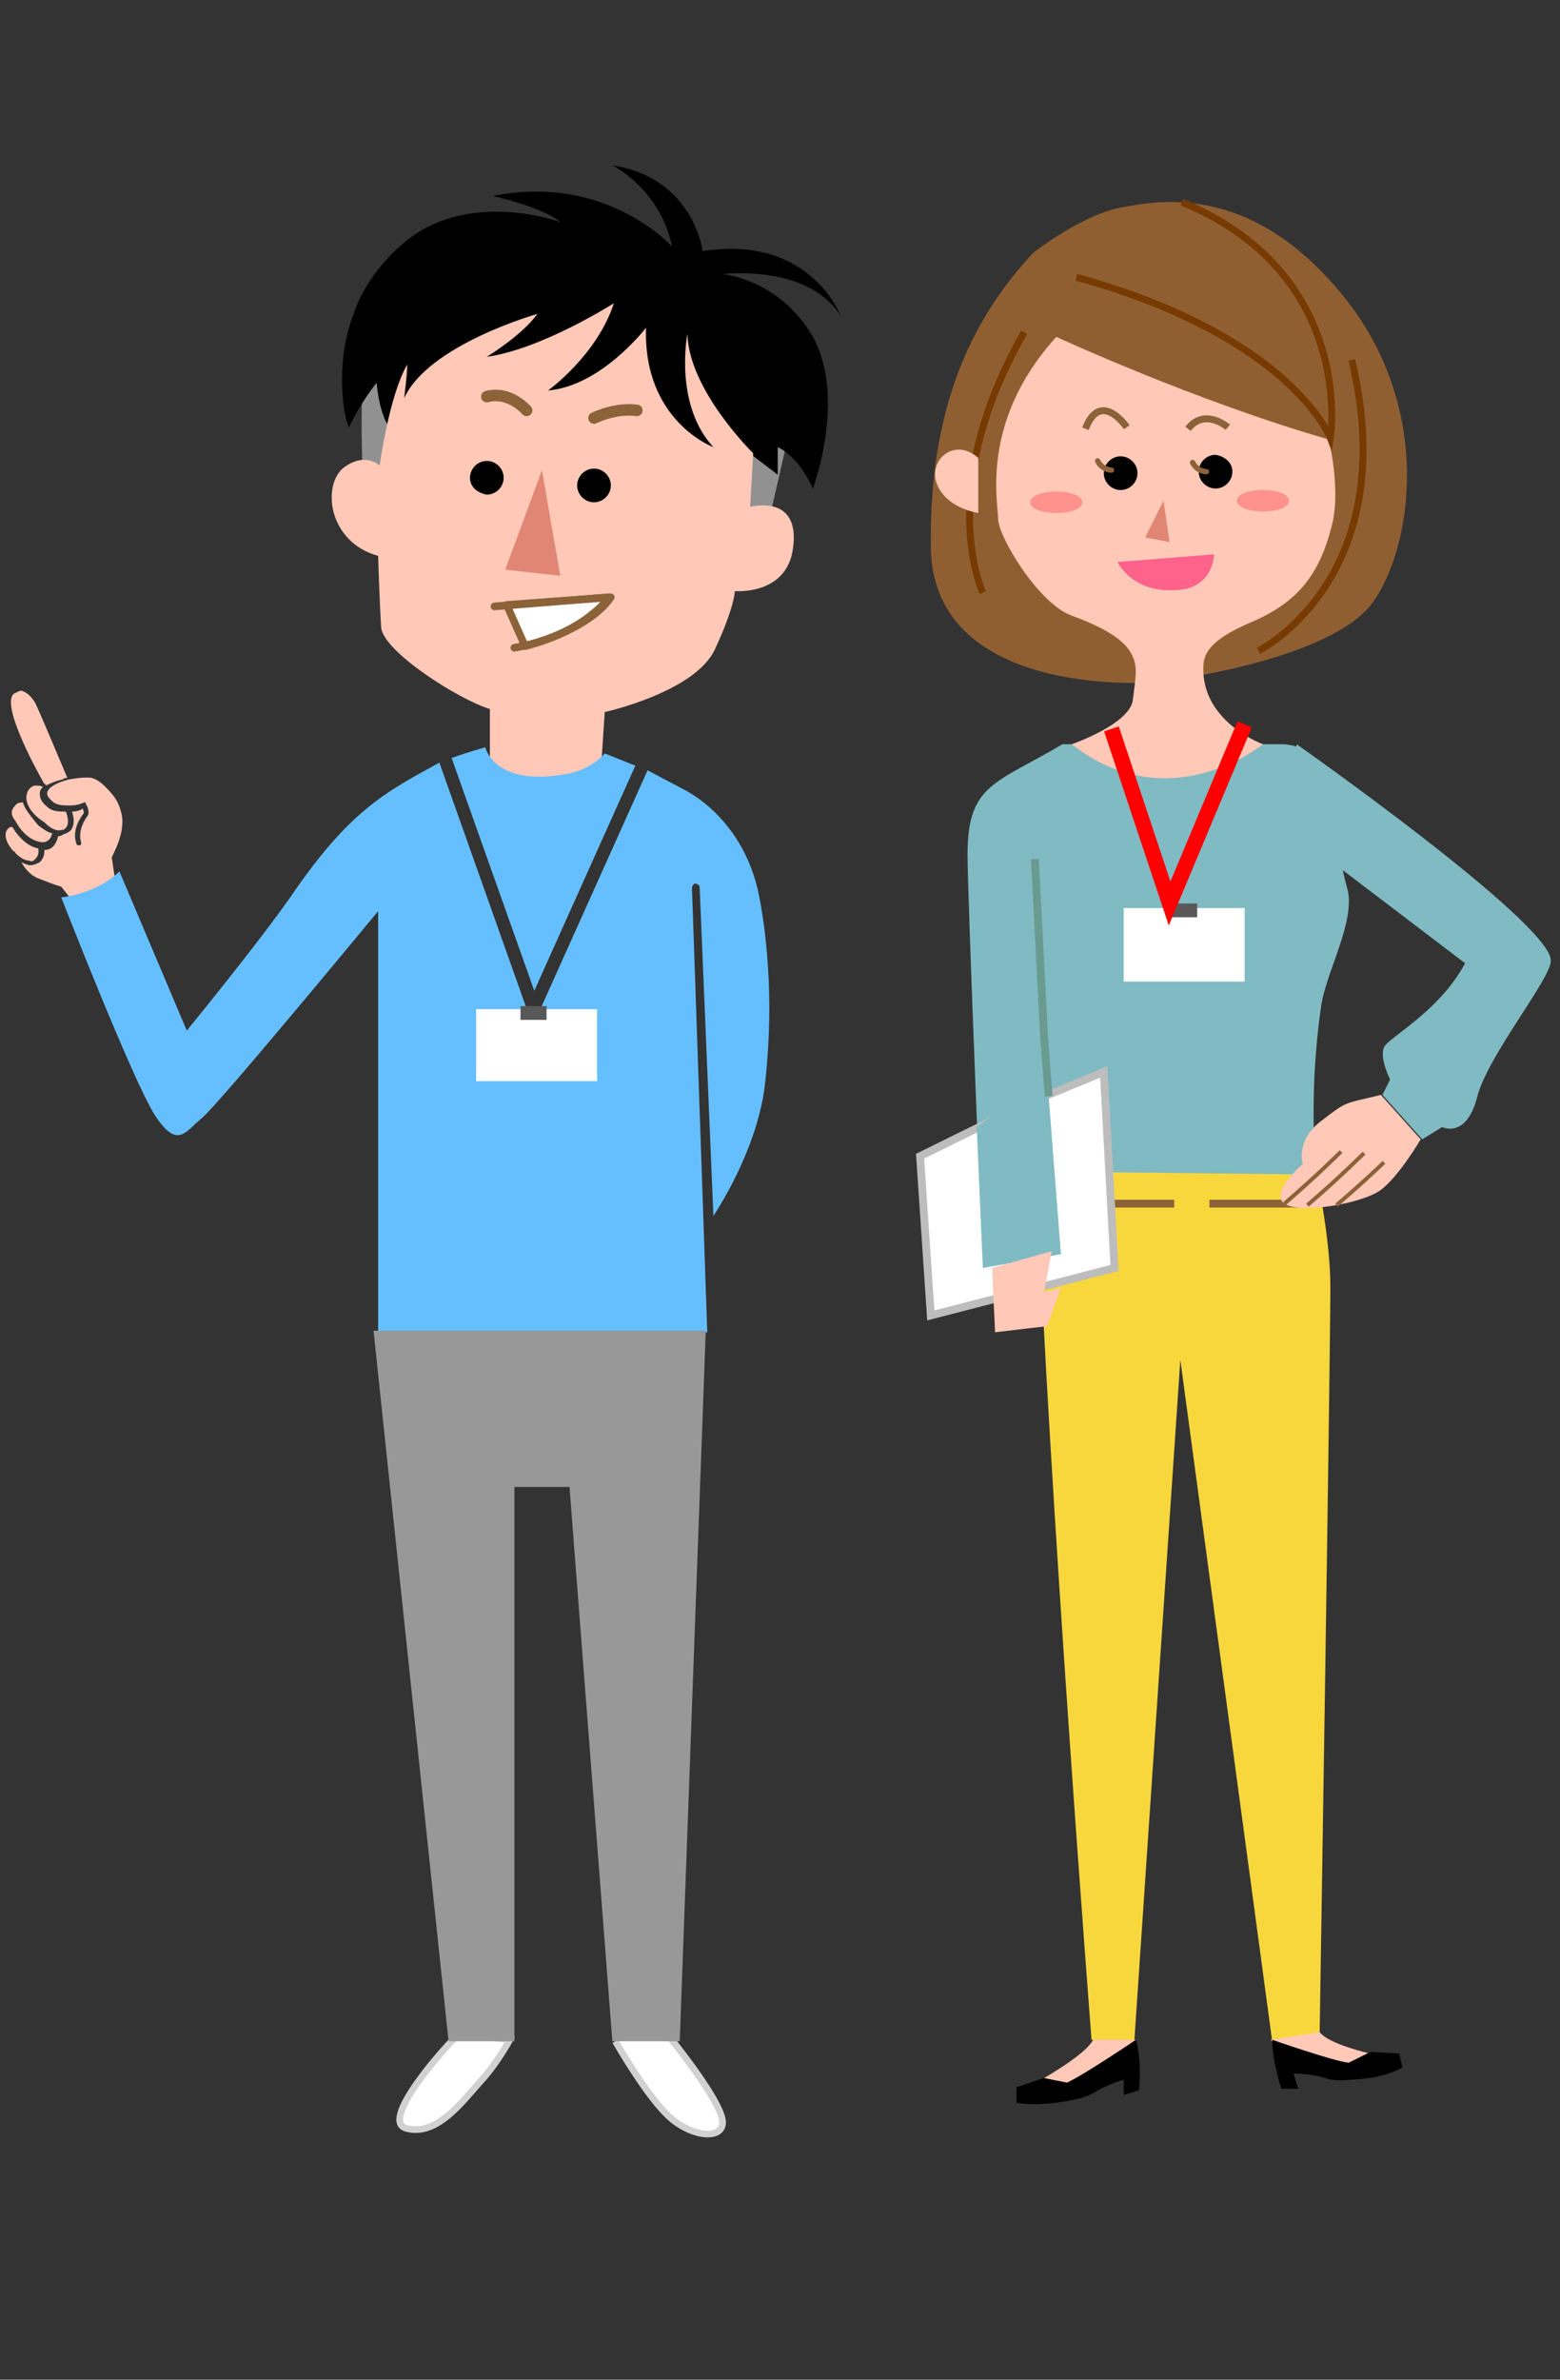
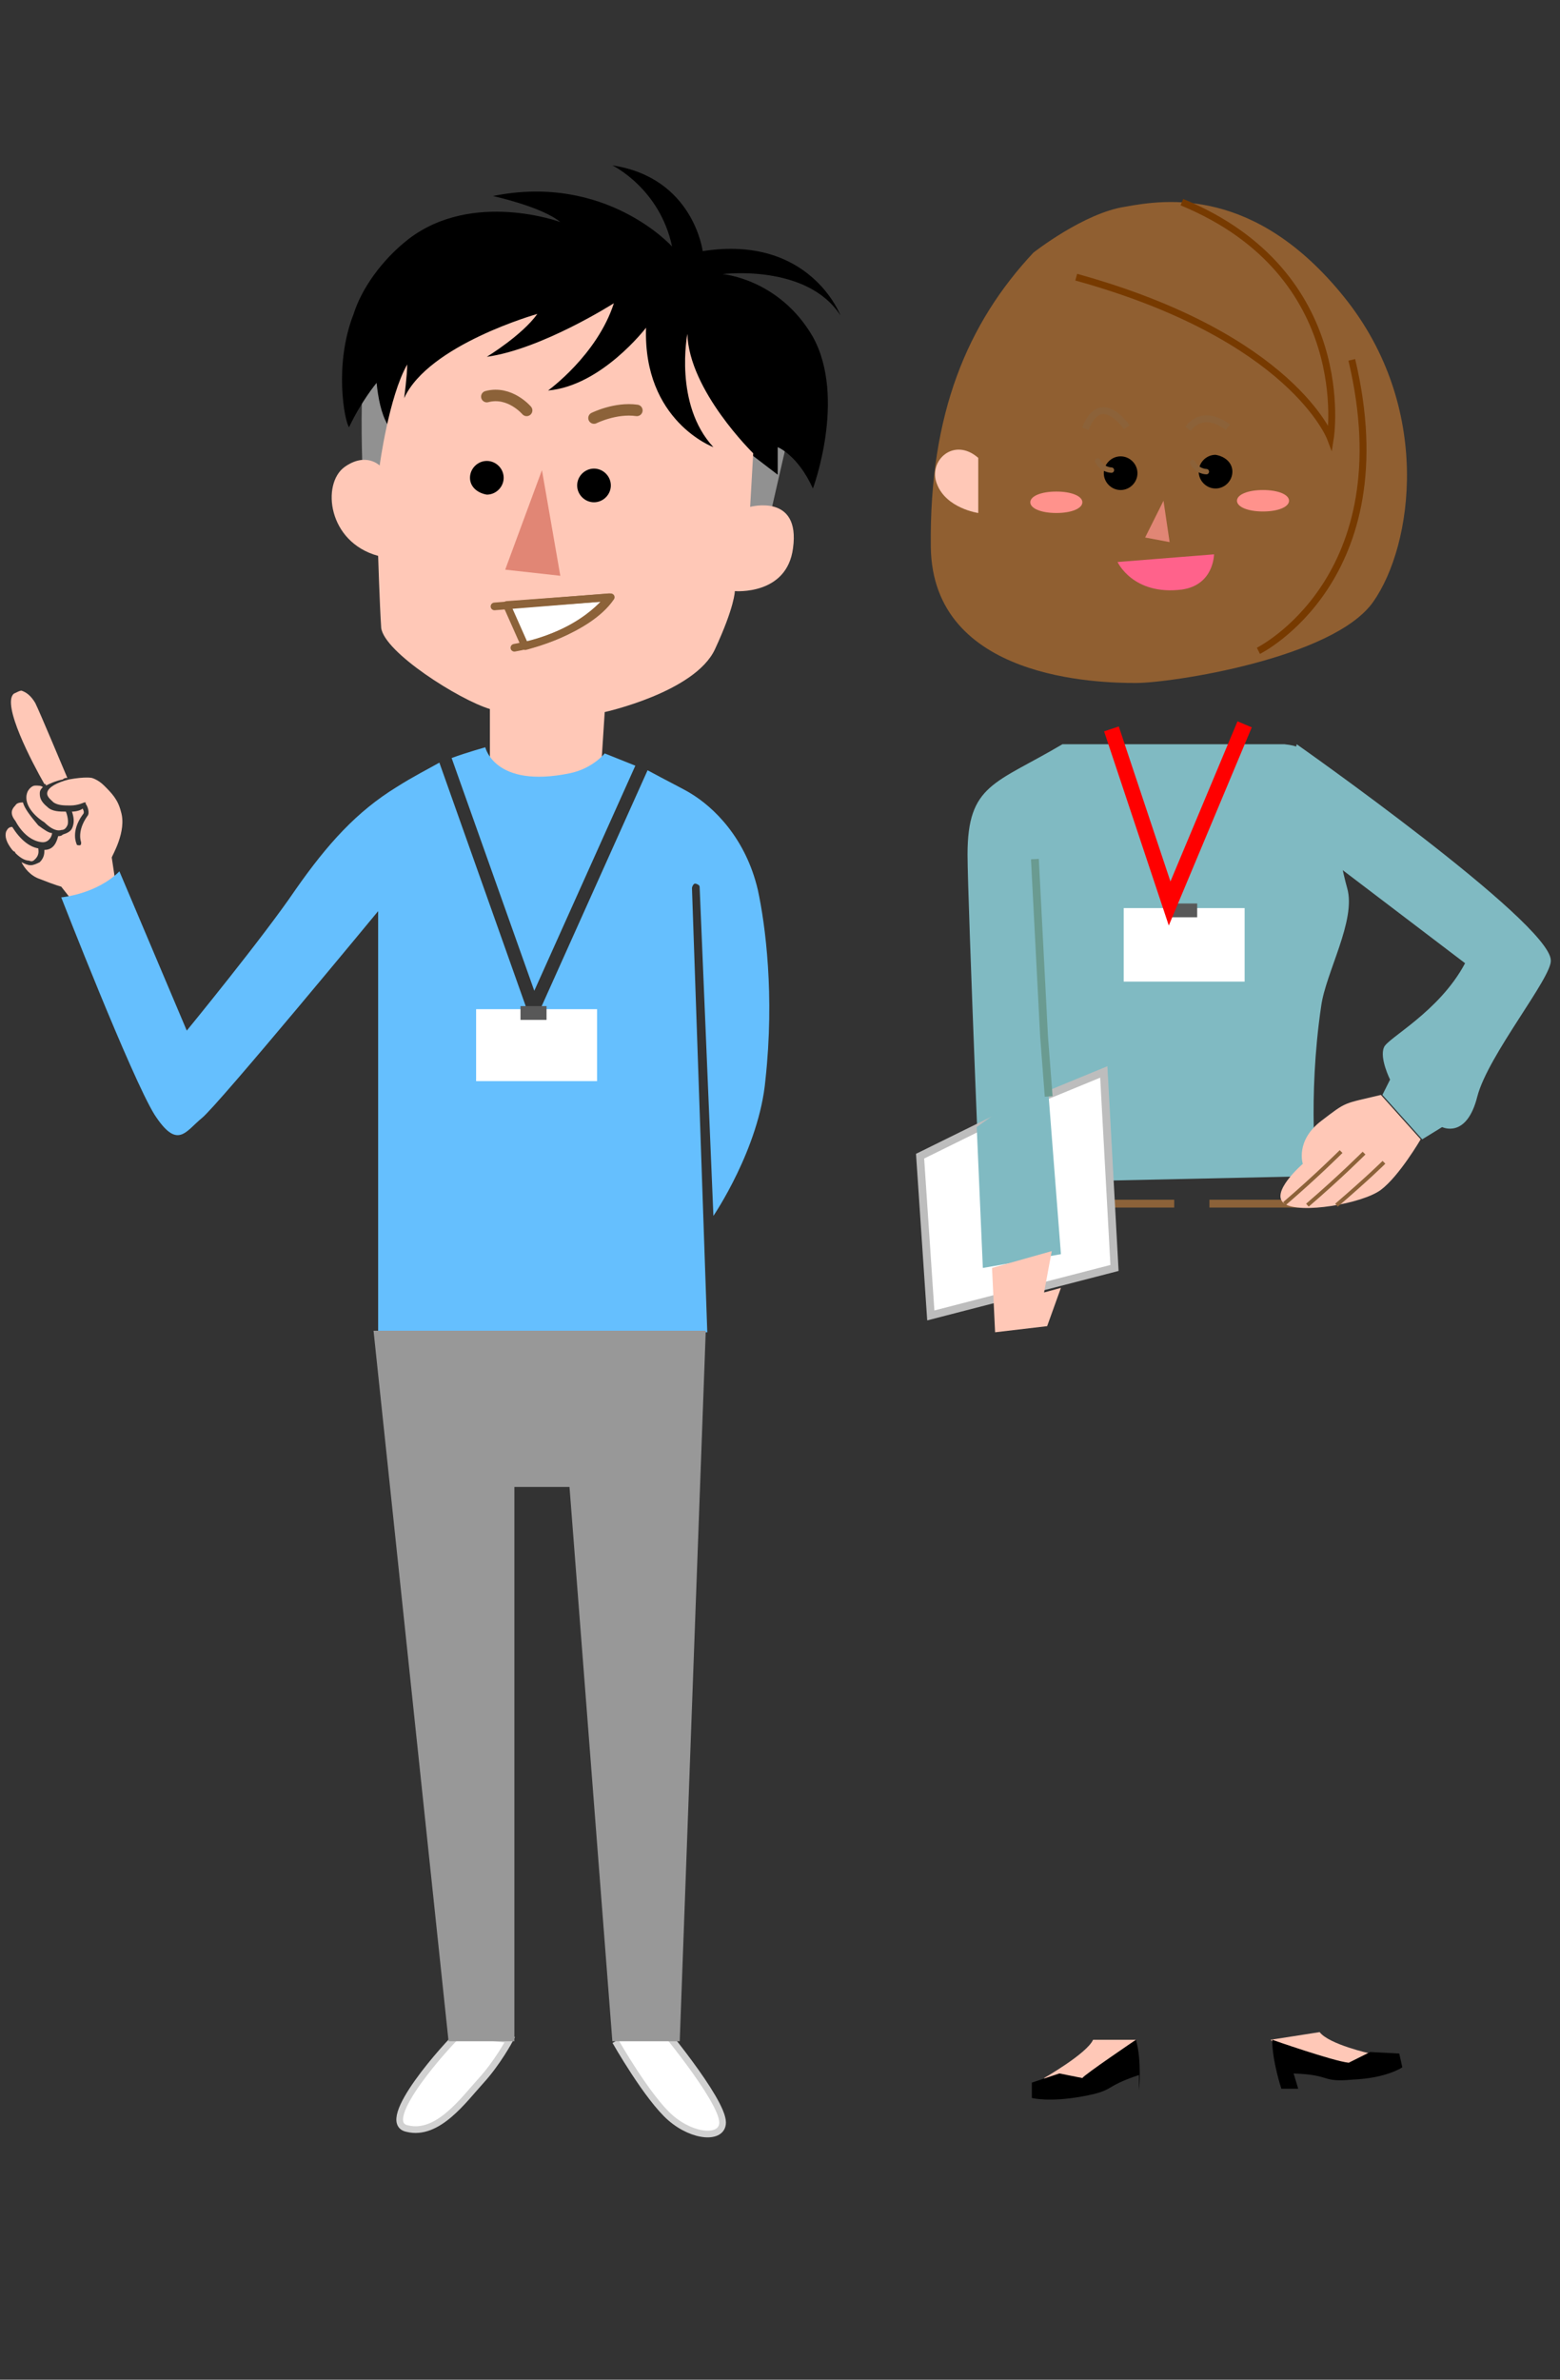
<svg xmlns="http://www.w3.org/2000/svg" version="1.1" id="レイヤー_1" x="0px" y="0px" width="101.9px" height="155.4px" viewBox="0 0 101.9 155.4" style="enable-background:new 0 0 101.9 155.4;" xml:space="preserve">
  <rect x="0" y="0" width="101.9" height="155.4" fill="#333333" stroke="none" />
  <style type="text/css">
	.st0{fill:#FFC8B7;}
	.st1{fill:#65BFFE;}
	.st2{fill:#919191;}
	.st3{fill:#E18675;}
	.st4{fill:none;stroke:#8C6239;stroke-width:0.75;stroke-linecap:round;stroke-miterlimit:10;}
	.st5{fill:#FFFFFF;stroke:#8C6239;stroke-width:0.489;stroke-linejoin:round;stroke-miterlimit:10;}
	.st6{fill:none;stroke:#8C6239;stroke-width:0.5;stroke-linecap:round;stroke-linejoin:round;stroke-miterlimit:10;}
	.st7{fill:#FFFFFF;}
	.st8{fill:#585858;}
	.st9{fill:#FFFFFF;stroke:#D1D1D1;stroke-width:0.436;stroke-miterlimit:10;}
	.st10{fill:#989898;}
	.st11{fill:#80BAC2;}
	.st12{fill:#905F31;}
	.st13{fill:none;stroke:#773A00;stroke-width:0.451;stroke-miterlimit:10;}
	.st14{fill:#F8D73D;}
	.st15{fill:none;stroke:#8C6239;stroke-width:0.511;stroke-miterlimit:10;}
	.st16{fill:#FF628B;}
	.st17{fill:none;stroke:#8C6239;stroke-width:0.352;stroke-linecap:round;stroke-miterlimit:10;}
	.st18{fill:#FF928C;}
	.st19{fill:none;stroke:#8C6239;stroke-width:0.451;stroke-miterlimit:10;}
	.st20{fill:#FFFFFF;stroke:#BDBDBD;stroke-width:0.511;stroke-miterlimit:10;}
	.st21{fill:none;stroke:#6A9B91;stroke-width:0.511;stroke-miterlimit:10;}
	.st22{fill:none;stroke:#8C6239;stroke-width:0.256;stroke-miterlimit:10;}
	.st23{fill:none;stroke:#FF0000;stroke-width:1.012;stroke-miterlimit:10;}
</style>
  <g>
    <g>
      <g>
        <path class="st0" d="M2.9,51.2c-0.8-1.4-2.8-5.2-2-5.9c0.2-0.1,0.4-0.2,0.5-0.2c0.3,0.1,0.6,0.3,0.9,0.8c0.3,0.6,1.8,4.2,2.1,4.9     c-0.1,0-0.2,0-0.3,0.1c-0.5,0.1-0.9,0.3-1.1,0.4C3,51.2,3,51.2,2.9,51.2C3,51.2,2.9,51.2,2.9,51.2z M1.8,51.7     c0.1-0.2,0.3-0.4,0.5-0.4c0.2,0,0.4,0,0.5,0.1c-0.1,0.1-0.2,0.2-0.2,0.4c0,0.2,0,0.5,0.5,0.9C3.4,53,3.9,53,4.3,53     c0.1,0.2,0.2,0.7,0.1,0.9c-0.1,0.2-0.2,0.3-0.4,0.3l0,0c0,0-0.4,0.2-1.1-0.5C2.1,53.2,1.5,52.4,1.8,51.7z M1,52.6     c0.1-0.2,0.4-0.2,0.5-0.2c0,0,0,0,0,0c0.1,0.4,0.5,0.9,1,1.5c0.4,0.3,0.7,0.5,0.9,0.5c0,0.2-0.2,0.6-0.6,0.6     c-0.2,0-1.1-0.1-1.8-1.4c0,0,0,0,0,0C0.6,53.1,0.8,52.8,1,52.6z M0.4,54.3c0.1-0.2,0.2-0.3,0.4-0.3c0.5,0.8,1.1,1.3,1.7,1.4     c0,0.1,0.1,0.4-0.2,0.7c-0.1,0.1-0.2,0.2-0.4,0.1c-0.2,0-0.5-0.1-0.9-0.5c0,0,0,0,0,0c0,0,0-0.1-0.1-0.1c0,0-0.1-0.1-0.1-0.1     C0.4,55,0.3,54.6,0.4,54.3z M7.6,58l-2.5,1.3L4,57.9l0,0c0,0-0.4-0.1-1.4-0.5c-0.6-0.2-1-0.7-1.2-1.1c0.2,0.1,0.4,0.2,0.6,0.2     c0,0,0,0,0,0c0.2,0,0.4-0.1,0.6-0.2c0.3-0.3,0.3-0.6,0.3-0.8c0,0,0,0,0,0c0.6,0,0.8-0.5,0.9-0.9c0.1,0,0.2,0,0.3-0.1     c0.3-0.1,0.5-0.2,0.6-0.4c0.2-0.4,0.1-0.8,0-1.1c0.3,0,0.6-0.1,0.7-0.2c0.1,0.2,0.1,0.3,0,0.4c-0.8,1.1-0.4,1.9-0.4,1.9     c0,0.1,0.1,0.1,0.2,0.1c0.1,0,0.1-0.1,0.1-0.2c0,0-0.3-0.7,0.4-1.7c0.2-0.2,0-0.7-0.1-0.8l0-0.1l-0.1,0c0,0-0.4,0.2-0.9,0.2     c0,0,0,0,0,0c-0.4,0-0.8,0-1.1-0.2c-0.2-0.2-0.5-0.4-0.4-0.7c0.1-0.3,0.6-0.6,1.4-0.8C5.6,50.7,6,50.8,6,50.8     c0,0,0.4,0.1,0.8,0.5c0.5,0.5,0.9,0.9,1.1,1.7c0.4,1.3-0.6,2.9-0.6,3l0,0L7.6,58z" />
      </g>
      <path class="st1" d="M49.5,58.1c-0.8-3.4-2.9-5.4-4.4-6.3c-0.3-0.2-1.7-0.9-2.8-1.5L34.8,67l-6.1-17.2c-0.7,0.4-1.7,0.9-2.8,1.6    c-2.6,1.6-4.5,3.7-6.6,6.7c-2.1,3.1-7.1,9.2-7.1,9.2L7.8,56.9C6.3,58.4,4,58.6,4,58.6s4.6,11.8,6.1,14.2c1.5,2.3,2,1.1,3.1,0.2    c1.1-0.9,11.5-13.5,11.5-13.5v27.5h21.5L45.2,58c0-0.1,0.1-0.3,0.2-0.3c0.1,0,0.3,0.1,0.3,0.2l0.9,21.5c0,0,3-4.4,3.4-8.9    C50.6,65,50,60.4,49.5,58.1z" />
      <path class="st2" d="M51.6,28l-1.9,8.3l-25.9-3.1c0,0-0.6-9,0.4-11.9c1-3,13.8-4.9,13.8-4.9l11,5.3L51.6,28z" />
      <path d="M54.9,20.6c0,0-2-5.3-9-4.2c0,0-0.6-4.8-5.9-5.6c0,0,3.1,1.5,3.9,5.3c0,0-4.3-4.8-11.7-3.3c0,0,3.2,0.7,4.4,1.7    c0,0-5.7-2.1-9.9,1.1c-1.8,1.4-3.1,3.3-3.6,4.9c-1.3,3.3-0.6,7-0.3,7.4c0.8-1.7,1.8-2.9,1.8-2.9c0.1,1,0.3,2,0.7,2.7l23.8,2    l1.7,1.3v-1.8c0,0,1.3,0.5,2.3,2.7c0,0,2.2-5.9,0-9.9c-2.2-3.8-5.9-4.1-5.9-4.1S52.7,17.2,54.9,20.6z" />
      <path class="st0" d="M39.3,49.6l0.2-3.1c0,0,5.9-1.3,7.2-4.1c1.3-2.8,1.3-3.8,1.3-3.8s3.4,0.3,3.8-2.8c0.5-3.6-2.8-2.7-2.8-2.7    l0.2-3.5c0,0-4.2-4.1-4.3-7.8c0,0-0.9,4.6,1.7,7.4c0,0-4.6-1.7-4.4-7.8c0,0-2.9,3.8-6.4,4.1c0,0,3.2-2.3,4.3-5.7    c0,0-4.7,3-8.3,3.5c0,0,2.3-1.4,3.3-2.8c0,0-7.1,2-8.7,5.5c0,0,0.2-1.5,0.2-2.2c-1.2,2.1-1.8,6.6-1.8,6.6s-0.9-0.9-2.3,0.1    c-1.5,1.1-1.1,4.9,2.2,5.8c0,0,0.1,3.2,0.2,4.7c0.2,1.6,5.1,4.7,7.1,5.3l0,3.6c0,0,0.5,2.9,3.9,2.3C39.3,51.5,39.3,49.6,39.3,49.6    z" />
      <polygon class="st3" points="35.4,30.7 33,37.2 36.6,37.6   " />
      <path d="M37.7,31.7c0-0.6,0.5-1.1,1.1-1.1c0.6,0,1.1,0.5,1.1,1.1c0,0.6-0.5,1.1-1.1,1.1C38.2,32.8,37.7,32.3,37.7,31.7z" />
      <path d="M30.7,31.2c0-0.6,0.5-1.1,1.1-1.1c0.6,0,1.1,0.5,1.1,1.1c0,0.6-0.5,1.1-1.1,1.1C31.2,32.2,30.7,31.8,30.7,31.2z" />
      <path class="st4" d="M38.8,27.3c0,0,1.4-0.7,2.8-0.5" />
      <path class="st4" d="M34.4,26.8c0,0-1.1-1.3-2.6-0.9" />
      <path class="st5" d="M33.1,39.5l1.2,2.7c0,0,4.1-1,5.6-3.2L33.1,39.5z" />
      <path class="st6" d="M32.3,39.6l7.5-0.6c0,0-1.7,2.5-6.2,3.3" />
      <path class="st1" d="M34.9,64.7L41.5,50l-2-0.8c0,0-0.8,1-2.3,1.3c-4.9,1-5.5-1.7-5.5-1.7s-1.1,0.3-2.2,0.7L34.9,64.7z" />
      <rect x="31.1" y="65.9" class="st7" width="7.9" height="4.7" />
      <rect x="34" y="65.7" class="st8" width="1.7" height="0.9" />
    </g>
    <g>
      <path class="st9" d="M40.2,133.3c0,0,2.1,3.7,3.6,5c1.5,1.3,3.4,1.4,3.4,0.3c0-1.5-4.3-6.6-4.3-6.6" />
      <path class="st9" d="M33.3,133.2c0,0-0.8,1.5-1.9,2.7c-1.1,1.2-2.8,3.6-4.8,3.1c-2-0.4,2.7-5.6,3.4-6.2L33.3,133.2z" />
      <polygon class="st10" points="24.4,86.9 29.3,133.3 33.6,133.3 33.6,97.1 37.2,97.1 40,133.3 44.4,133.3 46.1,86.9   " />
    </g>
  </g>
  <g>
    <path class="st11" d="M86.8,51.5c-2.1-2.3-1.1-2.7-2.9-2.9H69.4c-4.4,2.6-6.2,2.6-6.2,7.2c0,2.9,1,27.1,1,27.1l3.6-0.3l-0.3-5.4   L86,76.8c0,0-0.6-5,0.3-11.1c0.3-2.2,2.3-5.6,1.7-7.7C87.4,55.9,86.8,51.5,86.8,51.5z" />
    <path class="st12" d="M67.5,16.5c-4.3,4.6-6.8,10.5-6.7,19.2s11,8.9,13.4,8.9c2.3,0,12.9-1.6,15.5-5.3c2.6-3.7,3.9-12.7-1.9-19.9   S76.2,13,73.5,13.5C70.8,13.9,67.5,16.5,67.5,16.5z" />
-     <path class="st0" d="M69,22c-5,5.5-3.8,10.8-3.8,11.9c0,1.1,2.6,5.5,4.8,6.3c3,1.1,3.7,2,4,2.7s0.2,1.2,0,2.8c-0.2,1.6-4,2.9-4,2.9   c6.4,5,12.5,0,12.5,0s-3.9-1.4-3.9-4.9c0-0.8,0.1-1.8,3.2-3.1c3-1.3,4.4-3.1,5.2-6.3c0.6-2.3-0.2-5.6-0.2-5.6   C78.1,26.2,69,22,69,22z" />
-     <path class="st13" d="M66.9,21.7c-5.9,10.3-2.7,17-2.7,17" />
    <path class="st13" d="M88.3,23.5c3.4,14.3-6.1,19-6.1,19" />
    <path class="st13" d="M77.2,13.2c11.4,4.7,9.7,15.4,9.7,15.4S84.4,22,70.3,18.1" />
-     <path class="st14" d="M67.7,76.5c0.8,20.7,3.6,56.7,3.6,56.7h2.8l3-44.4l6,44.5l3.1-0.5c0,0,0.7-44,0.7-48.8c0-3.1-0.9-7.3-0.9-7.3   L67.7,76.5z" />
    <line class="st15" x1="69.5" y1="78.6" x2="76.7" y2="78.6" />
    <line class="st15" x1="79" y1="78.6" x2="85.6" y2="78.6" />
    <path class="st3" d="M76,32.7c0,0-0.7,1.4-1.2,2.4l1.6,0.3L76,32.7z" />
    <path class="st16" d="M73,36.7c0,0,1,2.2,4.2,1.8c2.1-0.3,2.1-2.3,2.1-2.3L73,36.7z" />
    <g>
      <path d="M80.5,30.8c0,0.6-0.5,1.1-1.1,1.1c-0.6,0-1.1-0.5-1.1-1.1c0-0.6,0.5-1.1,1.1-1.1C80,29.8,80.5,30.2,80.5,30.8z" />
      <path class="st17" d="M78.8,30.8c0,0-0.6,0-0.9-0.6" />
    </g>
    <g>
      <path d="M74.3,30.9c0,0.6-0.5,1.1-1.1,1.1c-0.6,0-1.1-0.5-1.1-1.1c0-0.6,0.5-1.1,1.1-1.1C73.8,29.8,74.3,30.3,74.3,30.9z" />
      <path class="st17" d="M72.6,30.7c0,0-0.6,0-0.9-0.6" />
    </g>
    <path class="st0" d="M63.9,29.9v3.6c0,0-2.1-0.3-2.7-1.9C60.6,30.1,62.3,28.5,63.9,29.9z" />
    <path class="st18" d="M70.7,32.8c0,0.4-0.7,0.7-1.7,0.7s-1.7-0.3-1.7-0.7c0-0.4,0.7-0.7,1.7-0.7S70.7,32.4,70.7,32.8z" />
    <path class="st18" d="M84.2,32.7c0,0.4-0.7,0.7-1.7,0.7s-1.7-0.3-1.7-0.7c0-0.4,0.7-0.7,1.7-0.7S84.2,32.3,84.2,32.7z" />
    <path class="st19" d="M70.9,28c1-2.6,2.7-0.1,2.7-0.1" />
    <path class="st19" d="M77.6,28c1.1-1.4,2.6-0.1,2.6-0.1" />
    <polygon class="st20" points="67,72.1 72.1,70 72.8,82.8 60.8,85.9 60.1,75.5  " />
    <g>
      <path class="st0" d="M86.2,132.7c0.6,0.8,3.3,1.4,3.3,1.4l-0.5,1.1l-4.4-0.4l-1.6-1.6L86.2,132.7z" />
      <path d="M83.1,133.2c0,1.4,0.6,3.2,0.6,3.2h1.1l-0.3-1c2.6,0.1,1.7,0.6,3.9,0.4c2.2-0.1,3.2-0.8,3.2-0.8l-0.2-0.9l-1.9-0.1    l-1.4,0.7C87.1,134.6,83.1,133.2,83.1,133.2z" />
    </g>
    <g>
      <path class="st0" d="M71.4,133.2c-0.4,0.9-3.2,2.5-3.2,2.5l0.8,0.9l4.1-1.5l1.1-1.9H71.4z" />
-       <path d="M74.2,133.2c0.4,1.4,0.2,3.3,0.2,3.3l-1,0.3l0-1c-2.4,0.8-1.5,1-3.7,1.4c-2.2,0.4-3.3,0.1-3.3,0.1l0-1l1.8-0.6l1.5,0.3    C70.8,135.5,74.2,133.2,74.2,133.2z" />
+       <path d="M74.2,133.2c0.4,1.4,0.2,3.3,0.2,3.3l0-1c-2.4,0.8-1.5,1-3.7,1.4c-2.2,0.4-3.3,0.1-3.3,0.1l0-1l1.8-0.6l1.5,0.3    C70.8,135.5,74.2,133.2,74.2,133.2z" />
    </g>
    <polygon class="st11" points="63.8,73.6 64.2,82.8 69.3,81.9 68.5,71.6 68.4,70.3  " />
    <polyline class="st21" points="68.5,71.6 68.2,67.7 67.6,56.1  " />
    <polygon class="st0" points="64.8,82.8 65,87 68.4,86.6 69.3,84.1 68.2,84.4 68.7,81.7  " />
    <path class="st11" d="M83.6,53.7l12.1,9.2c-1.7,3.2-5.1,4.9-5.3,5.5c-0.3,0.7,0.4,2.1,0.4,2.1l-0.5,1l2.6,2.9l1.3-0.8   c0,0,1.6,0.8,2.3-2c0.7-2.7,4.9-7.8,4.8-8.9c-0.1-2.5-16.6-14.1-16.6-14.1L83.6,53.7z" />
    <path class="st0" d="M90.2,71.5c-2.5,0.6-2.2,0.4-3.9,1.7c-1.7,1.3-1.2,2.8-1.2,2.8s-2.2,1.9-1.2,2.6c1,0.7,5.1,0,6.3-0.9   c1.2-0.9,2.6-3.3,2.6-3.3L90.2,71.5z" />
    <path class="st22" d="M83.9,78.6c2.1-1.8,3.7-3.4,3.7-3.4" />
    <path class="st22" d="M85.4,78.7c2.1-1.8,3.7-3.4,3.7-3.4" />
    <path class="st22" d="M87.3,78.7c2.1-1.8,3.1-2.8,3.1-2.8" />
    <g>
      <rect x="73.4" y="59.3" class="st7" width="7.9" height="4.8" />
      <rect x="76.4" y="59" class="st8" width="1.8" height="0.9" />
    </g>
    <polyline class="st23" points="81.3,47.3 76.4,59 72.6,47.6  " />
  </g>
</svg>